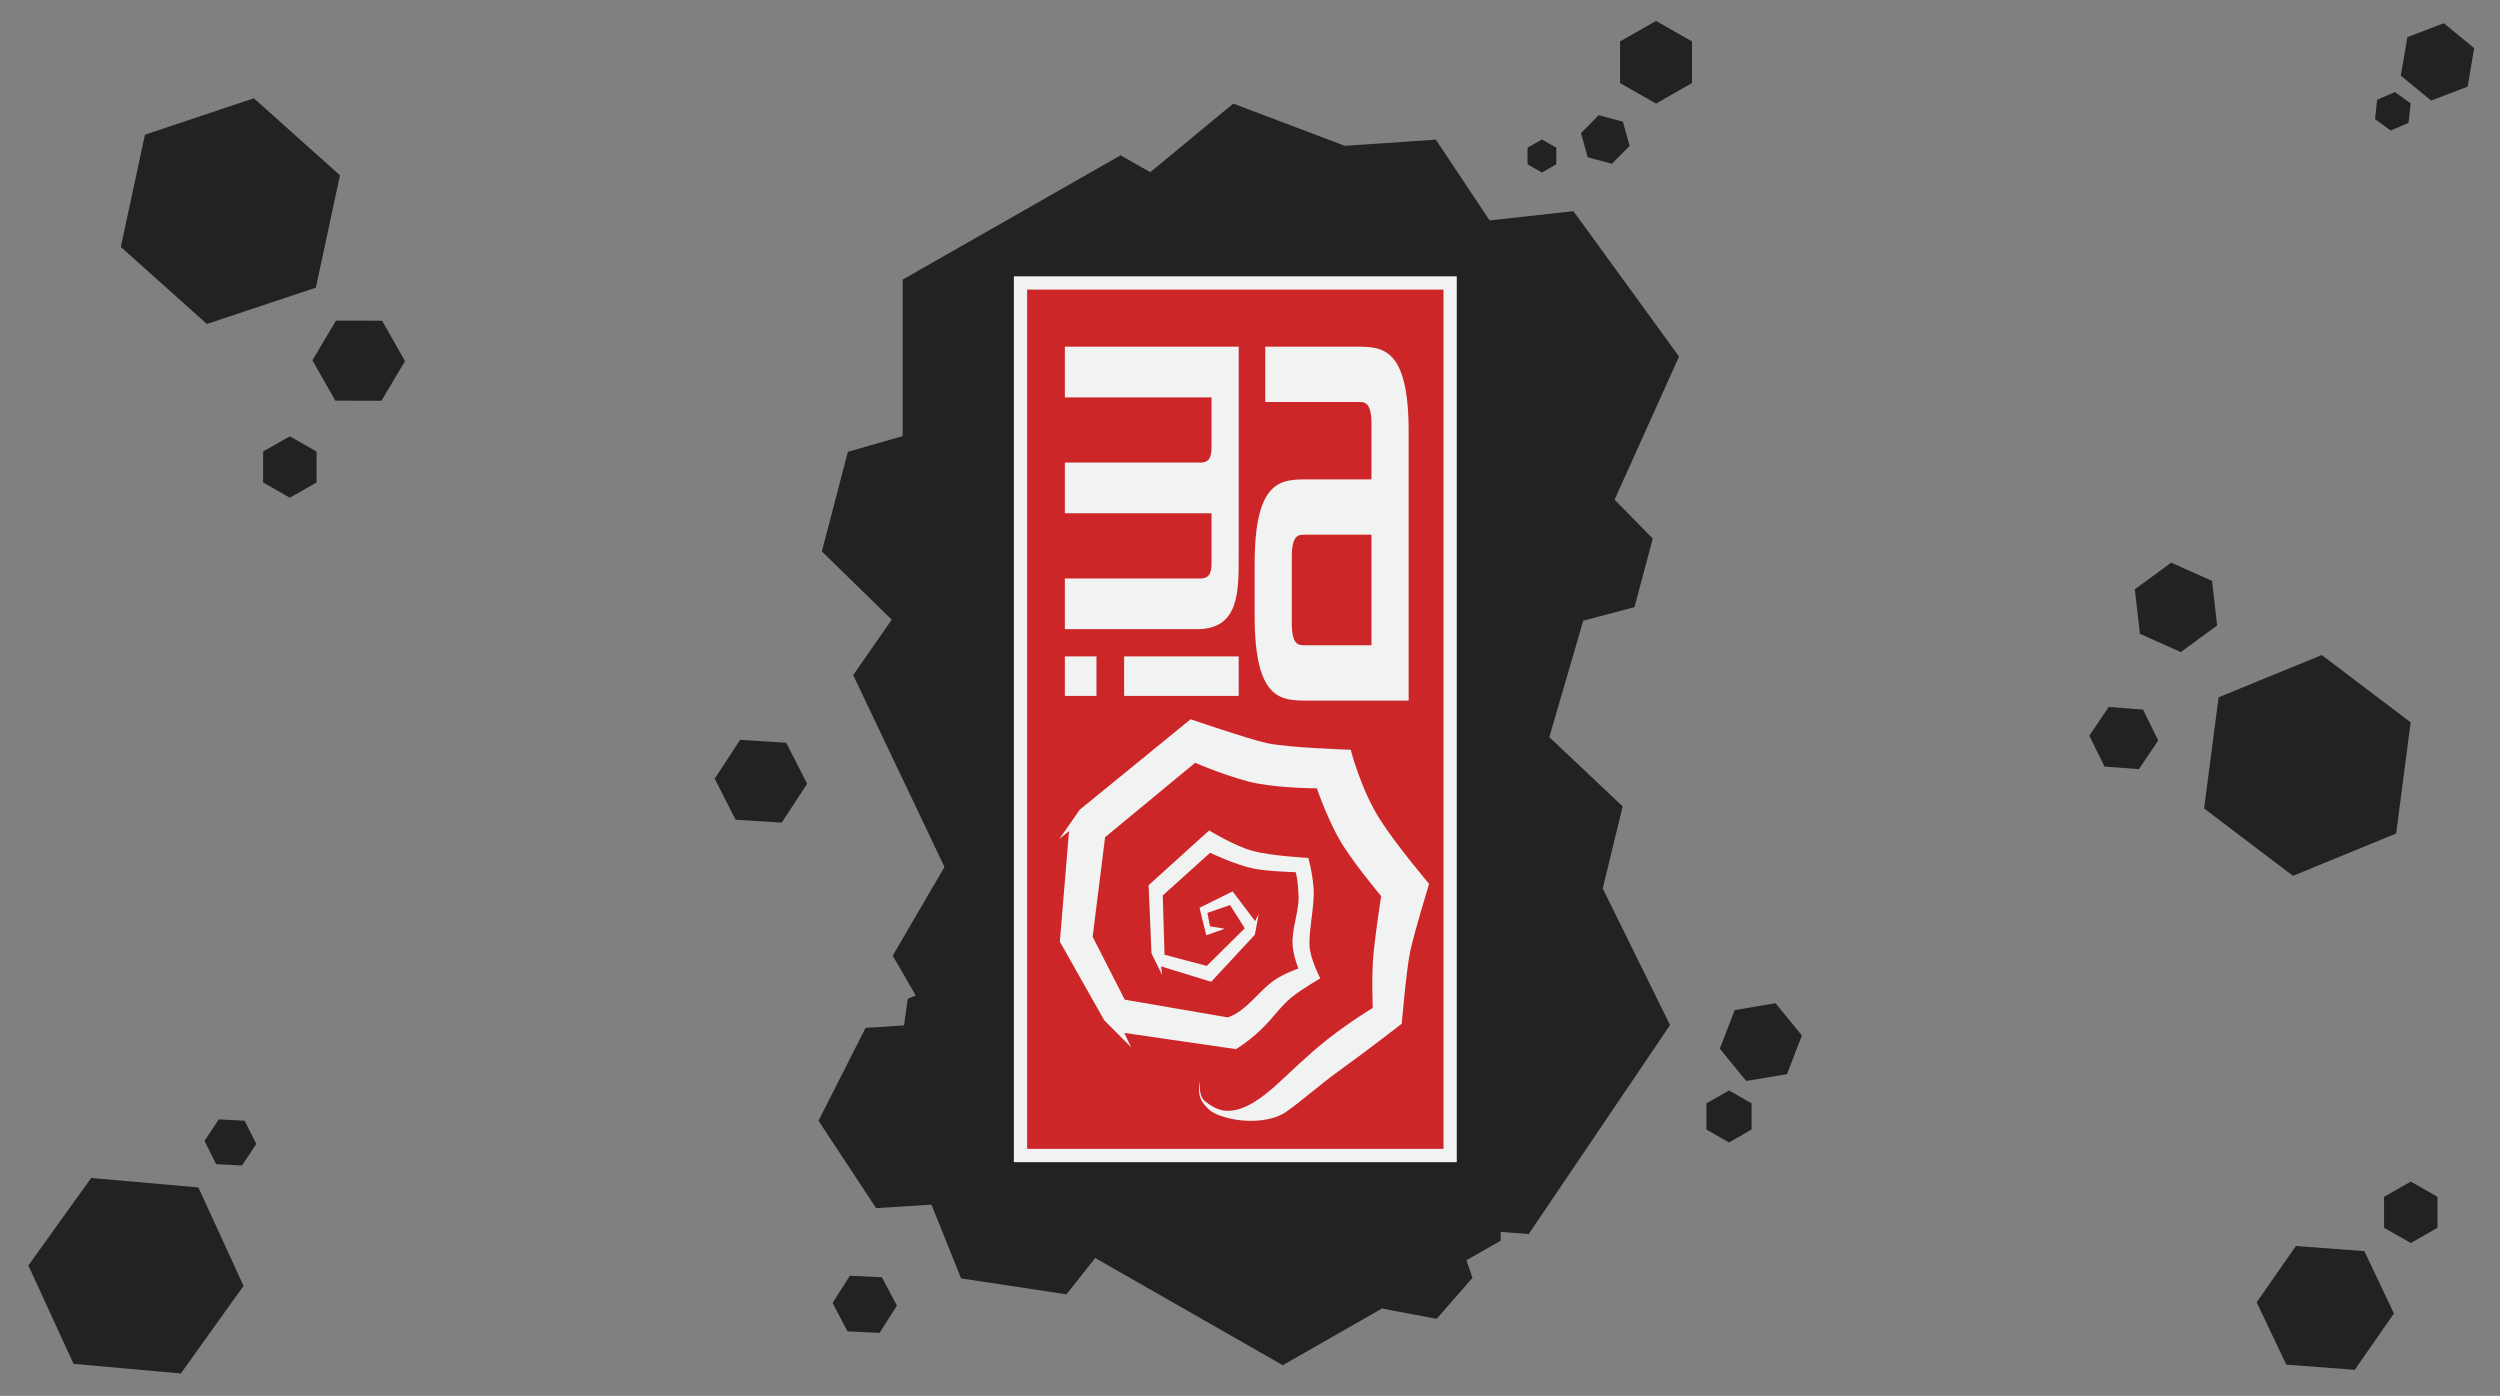
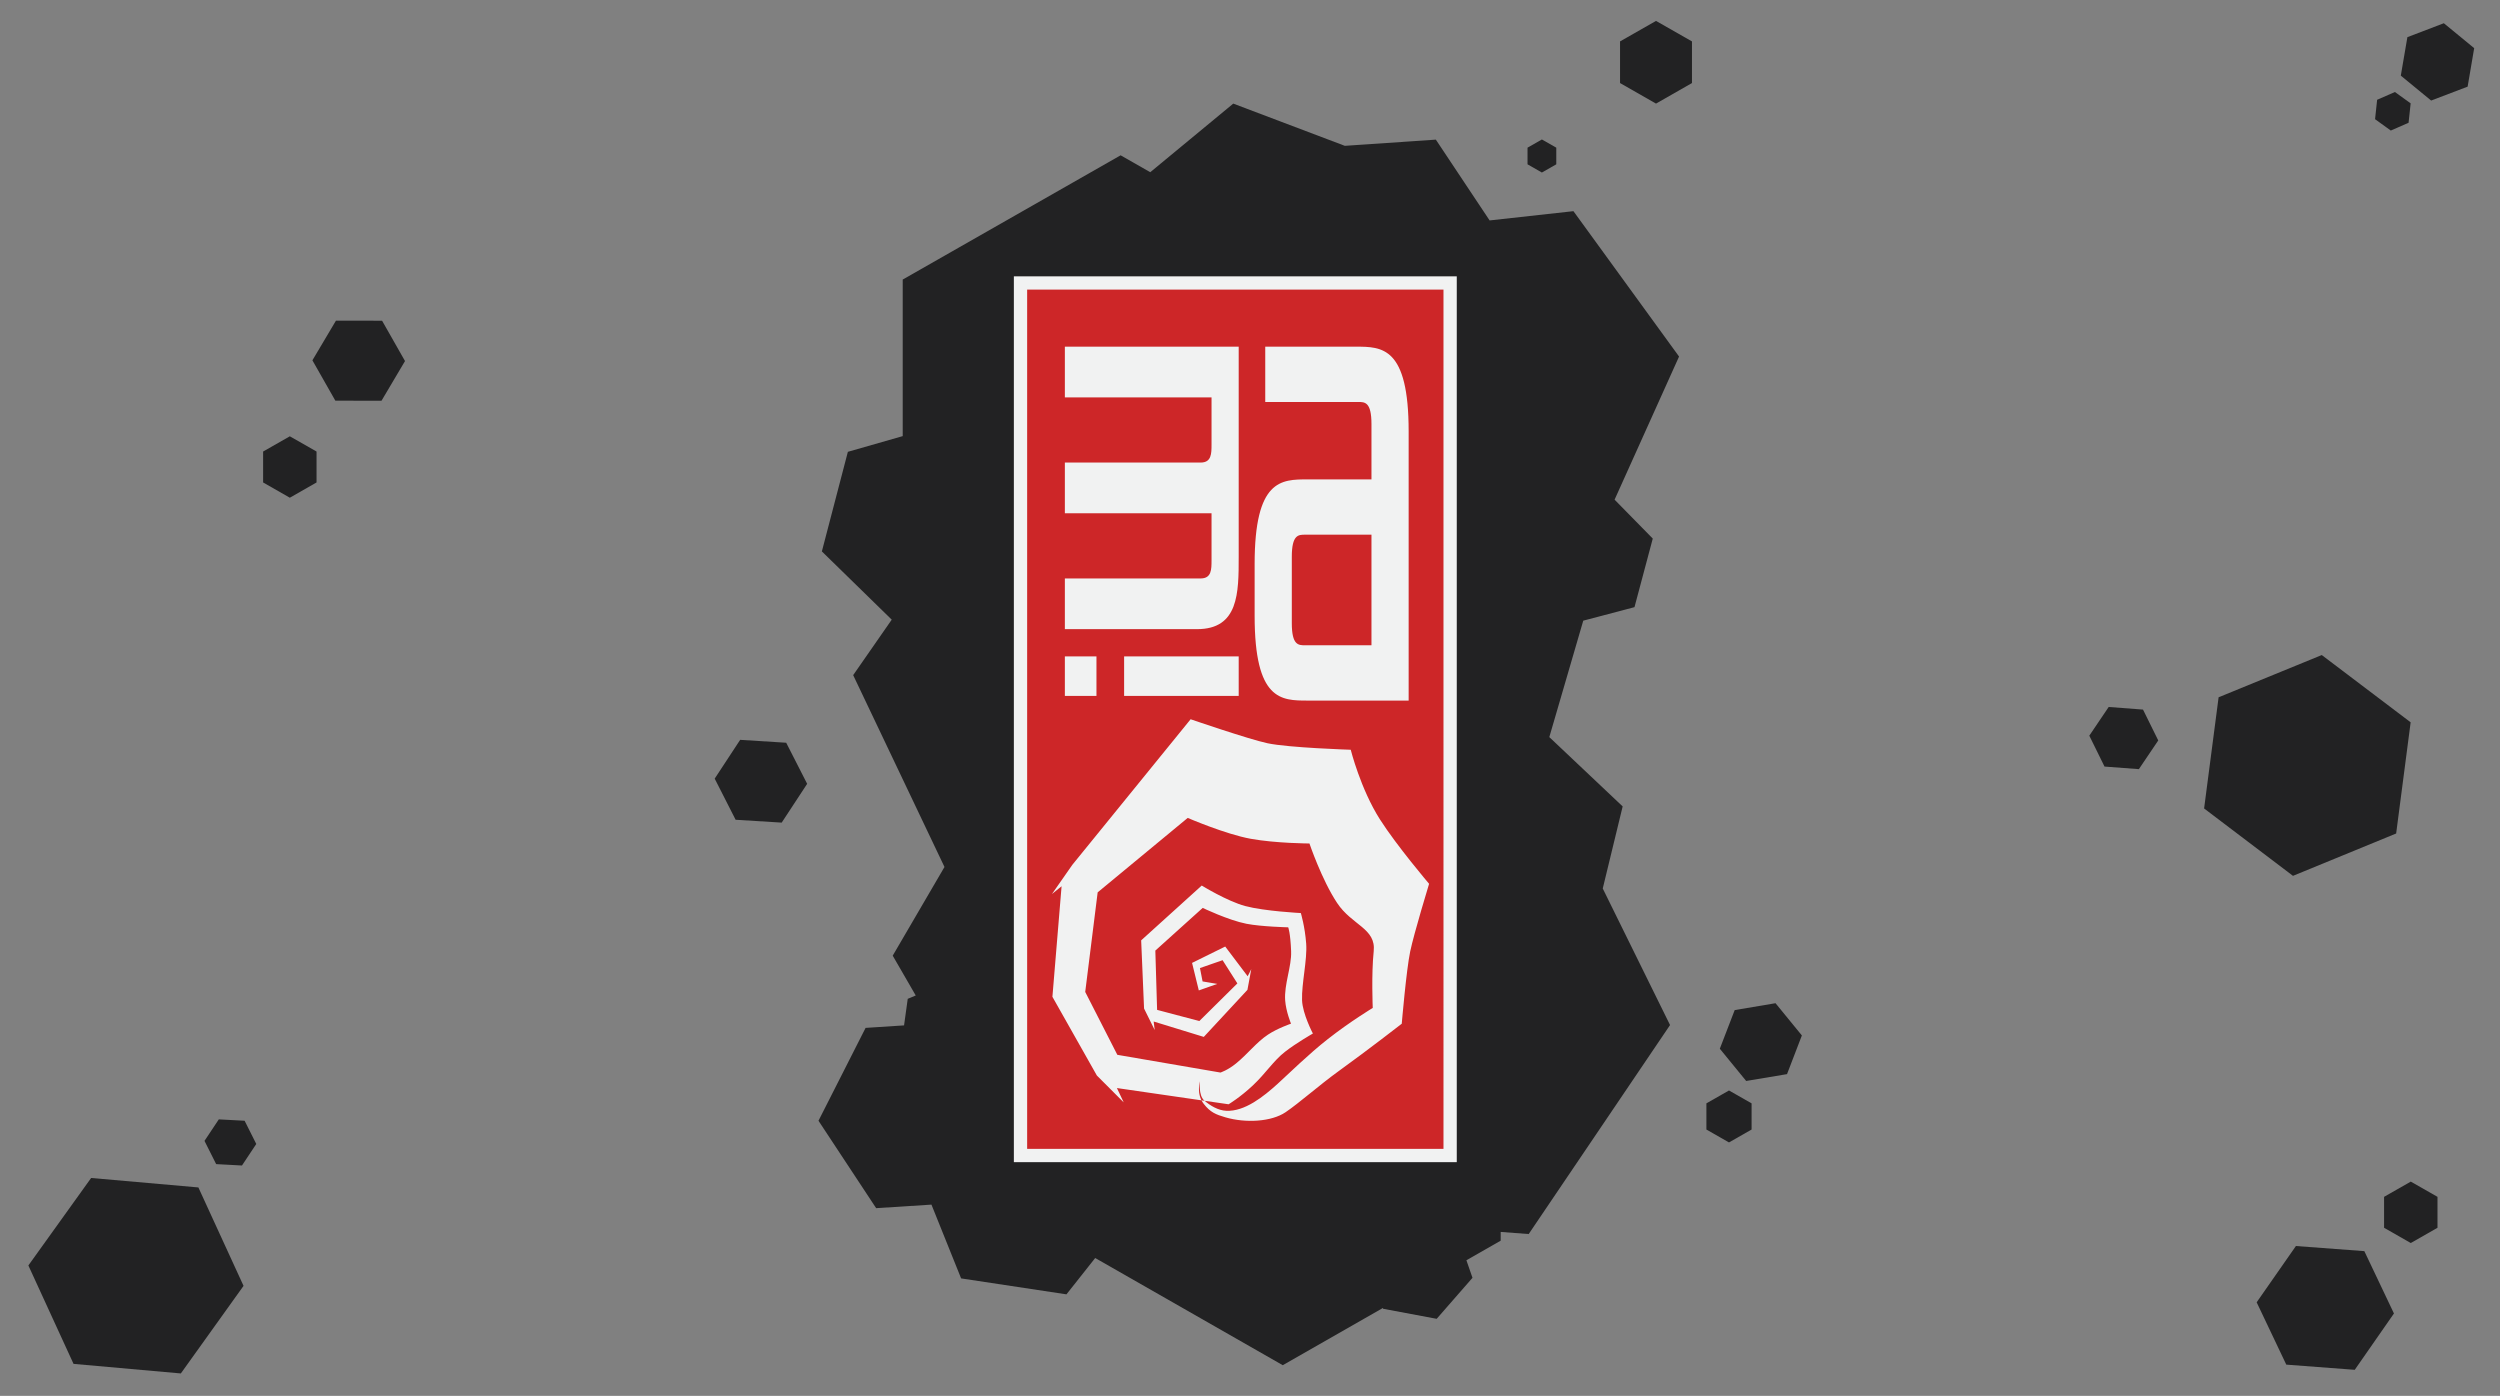
<svg xmlns="http://www.w3.org/2000/svg" version="1.1" x="0px" y="0px" width="800px" height="446.684px" viewBox="0 0 800 446.684" enable-background="new 0 0 800 446.684" xml:space="preserve">
  <rect x="0" y="0" width="800" height="446.684" fill="#808080" stroke="none" />
  <g id="Background">
    <polygon fill="#222223" points="519.253,258.055 495.78,235.872 506.644,198.612 523.035,194.29 528.885,172.342 516.667,159.894    537.3,114.095 503.497,67.572 476.676,70.537 459.47,44.681 430.345,46.665 394.644,33.153 368.084,55.106 358.598,49.697    288.868,89.46 288.868,139.558 271.319,144.583 262.997,176.453 285.354,198.292 273.015,216.044 302.235,277.433 285.669,305.811    293.035,318.552 290.475,319.625 289.299,328.125 276.988,328.925 261.916,358.637 280.367,386.611 298.065,385.479    307.556,409.089 341.264,414.191 350.464,402.564 410.485,436.864 442.524,418.556 442.613,418.811 459.737,422.021    471.196,408.899 469.249,403.284 480.218,397.017 480.218,394.217 489.18,394.895 534.414,328.015 512.88,284.318  " />
    <g id="Floating__x23_1">
      <polygon fill="#222223" points="568.165,321.028 555.102,323.229 550.343,335.592 558.775,345.91 571.848,343.72 576.597,331.346       " />
      <polygon fill="#222223" points="546.046,353.075 546.046,361.448 553.277,365.581 560.509,361.448 560.509,353.075     553.277,348.951   " />
      <polygon fill="#222223" points="258.29,250.825 251.583,237.674 236.851,236.75 228.702,249.162 235.399,262.325 250.141,263.236       " />
      <polygon fill="#222223" points="518.415,13.252 518.415,26.577 529.922,33.153 541.431,26.577 541.431,13.252 529.922,6.69   " />
-       <polygon fill="#222223" points="511.595,36.861 505.915,42.59 508.06,50.322 515.811,52.401 521.49,46.672 519.339,38.945   " />
      <polygon fill="#222223" points="488.809,47.254 488.809,52.581 493.408,55.209 498.009,52.581 498.009,47.254 493.408,44.631       " />
-       <polygon fill="#222223" points="271.966,408.228 266.422,416.938 271.208,426.026 281.467,426.515 287.012,417.805     282.219,408.727   " />
    </g>
    <g id="Floating__x23_2">
      <polygon id="Cube_1_" fill="#222223" points="705.314,258.707 709.954,223.129 742.966,209.614 771.407,231.141 766.769,266.719     733.754,280.27   " />
-       <polygon id="Cube_2_" fill="#222223" points="683.146,188.564 694.779,180.049 707.861,185.9 709.487,200.14 697.854,208.655     684.761,202.812   " />
      <polygon id="Cube_3_" fill="#222223" points="668.579,235.415 674.78,226.233 685.764,227.068 690.64,236.946 684.438,246.127     673.447,245.303   " />
-       <polygon id="Cube_4_" fill="#222223" points="66.202,103.671 38.661,79.018 46.389,43.093 81.245,31.449 108.785,56.102     101.085,92.054   " />
      <polygon id="Cube_5_" fill="#222223" points="107.308,128.211 99.97,115.303 107.503,102.609 122.266,102.628 129.604,115.536     122.077,128.244   " />
      <polygon id="Cube_6_" fill="#222223" points="84.198,154.385 84.198,144.489 92.745,139.615 101.292,144.489 101.292,154.385     92.745,159.27   " />
      <polygon id="Cube_7_" fill="#222223" points="23.533,436.441 9.079,404.946 29.161,376.952 63.481,379.979 77.935,411.475     57.868,439.503   " />
      <polygon id="Cube_8_" fill="#222223" points="69.169,372.517 65.438,365.085 70.018,358.2 78.276,358.639 82.008,366.07     77.43,372.962   " />
      <polygon id="Cube_9_" fill="#222223" points="777.965,32.176 768.258,24.203 770.362,11.892 782.03,7.434 791.737,15.409     789.642,27.727   " />
      <polygon id="Cube_10_" fill="#222223" points="760.02,38.139 760.682,31.93 766.372,29.444 771.407,33.075 770.744,39.285     765.055,41.777   " />
      <polygon id="Cube_11_" fill="#222223" points="731.61,436.683 722.132,416.736 734.691,398.728 756.587,400.364 766.064,420.311     753.516,438.341   " />
      <polygon id="Cube_12_" fill="#222223" points="762.903,392.886 762.903,382.988 771.45,378.115 779.998,382.988 779.998,392.886     771.45,397.77   " />
    </g>
  </g>
  <g id="Logotype">
    <g id="Tag">
      <rect id="Background_1_" x="324.435" y="88.43" fill="#F1F2F2" width="141.73" height="283.46" />
-       <path fill="#CD2628" d="M328.687,92.682v274.956h133.227V92.682H328.687z M451.27,304.429c-1.25,5.915-2.71,23.162-2.71,23.162    s-10.443,8.13-20.236,15.201c-6.125,4.42-12.512,10.119-16.95,13.122c-4.535,3.068-12.793,3.521-19.248,1.629    c-3.069-0.898-4.829-1.611-6.933-4.304c-2.491-3.186-1.186-7.259-1.186-7.259s-0.614,4.519,1.4,6.226    c1.864,1.579,4.351,3.131,7.022,3.249c5.893,0.261,11.857-4.503,16.446-8.665c3.693-3.351,9.811-9.411,16.049-14.302    c7.213-5.655,14.354-9.949,14.354-9.949s-0.465-10.821,0.308-18.149c0.723-6.866,2.378-17.645,2.378-17.645    s-6.968-8.277-11.718-15.451c-4.948-7.476-8.842-19.025-8.842-19.025s-10.748-0.045-18.79-1.502    c-8.1-1.469-20.167-6.68-20.167-6.68l-28.818,23.825l-3.981,31.86l10.277,20.124l33,5.675c0,0,2.275-0.712,4.933-2.867    c3.865-3.138,6.535-6.791,10.273-9.267c3.113-2.061,7.369-3.506,7.369-3.506s-1.605-3.891-1.865-7.415    c-0.38-5.174,2.092-10.856,1.903-15.757c-0.229-5.968-0.932-7.66-0.932-7.66s-8.63-0.204-13.372-1.138    c-5.822-1.146-13.99-5.075-13.99-5.075l-15.158,13.659l0.566,18.971l13.513,3.574l12.173-12.044l-4.725-7.425l-7.243,2.513    l0.832,4.278l4.704,0.795l-5.908,2.086l-2.159-8.808l10.609-5.237l7.185,9.514l1.157-2.288l-1.234,6.639l-13.965,15.054    l-16.039-4.928l0.334,2.738l-3.409-6.888l-0.925-21.817l19.383-17.54c0,0,8.106,4.999,13.918,6.56    c6.183,1.658,17.795,2.244,17.795,2.244s1.307,4.305,1.709,9.765c0.382,5.174-1.505,12.864-1.32,18.121    c0.153,4.389,3.466,10.665,3.466,10.665s-5.286,3.009-8.921,5.839c-3.688,2.872-6.166,6.895-10.278,10.757    c-4.111,3.862-7.776,6.042-7.776,6.042l-35.735-5.192l2.172,4.586l-8.591-8.6l-14.223-25.188l2.934-35.373l-3.091,2.501    l6.534-9.362L381,230.16c0,0,18.584,6.399,24.639,7.688c6.765,1.438,26.597,2.074,26.597,2.074s3.142,12.542,9.327,22.259    c5.365,8.43,15.744,20.638,15.744,20.638S452.517,298.53,451.27,304.429z" />
+       <path fill="#CD2628" d="M328.687,92.682v274.956h133.227V92.682H328.687z M451.27,304.429c-1.25,5.915-2.71,23.162-2.71,23.162    s-10.443,8.13-20.236,15.201c-6.125,4.42-12.512,10.119-16.95,13.122c-4.535,3.068-12.793,3.521-19.248,1.629    c-3.069-0.898-4.829-1.611-6.933-4.304c-2.491-3.186-1.186-7.259-1.186-7.259s-0.614,4.519,1.4,6.226    c1.864,1.579,4.351,3.131,7.022,3.249c5.893,0.261,11.857-4.503,16.446-8.665c3.693-3.351,9.811-9.411,16.049-14.302    c7.213-5.655,14.354-9.949,14.354-9.949s-0.465-10.821,0.308-18.149s-6.968-8.277-11.718-15.451c-4.948-7.476-8.842-19.025-8.842-19.025s-10.748-0.045-18.79-1.502    c-8.1-1.469-20.167-6.68-20.167-6.68l-28.818,23.825l-3.981,31.86l10.277,20.124l33,5.675c0,0,2.275-0.712,4.933-2.867    c3.865-3.138,6.535-6.791,10.273-9.267c3.113-2.061,7.369-3.506,7.369-3.506s-1.605-3.891-1.865-7.415    c-0.38-5.174,2.092-10.856,1.903-15.757c-0.229-5.968-0.932-7.66-0.932-7.66s-8.63-0.204-13.372-1.138    c-5.822-1.146-13.99-5.075-13.99-5.075l-15.158,13.659l0.566,18.971l13.513,3.574l12.173-12.044l-4.725-7.425l-7.243,2.513    l0.832,4.278l4.704,0.795l-5.908,2.086l-2.159-8.808l10.609-5.237l7.185,9.514l1.157-2.288l-1.234,6.639l-13.965,15.054    l-16.039-4.928l0.334,2.738l-3.409-6.888l-0.925-21.817l19.383-17.54c0,0,8.106,4.999,13.918,6.56    c6.183,1.658,17.795,2.244,17.795,2.244s1.307,4.305,1.709,9.765c0.382,5.174-1.505,12.864-1.32,18.121    c0.153,4.389,3.466,10.665,3.466,10.665s-5.286,3.009-8.921,5.839c-3.688,2.872-6.166,6.895-10.278,10.757    c-4.111,3.862-7.776,6.042-7.776,6.042l-35.735-5.192l2.172,4.586l-8.591-8.6l-14.223-25.188l2.934-35.373l-3.091,2.501    l6.534-9.362L381,230.16c0,0,18.584,6.399,24.639,7.688c6.765,1.438,26.597,2.074,26.597,2.074s3.142,12.542,9.327,22.259    c5.365,8.43,15.744,20.638,15.744,20.638S452.517,298.53,451.27,304.429z" />
      <g id="Letters_1_">
        <g id="m_1_">
          <path fill="#F1F2F2" d="M396.382,110.934v67.216c0,11.589,0,23.178-13.328,23.178h-42.3v-16.225h43.459      c3.477,0,3.477-2.897,3.477-5.795v-15.065h-46.936v-16.225h43.459c3.477,0,3.477-2.897,3.477-5.795v-15.065h-46.936v-16.225      H396.382z" />
        </g>
        <g id="_x21__1_">
          <path fill="#F1F2F2" d="M350.869,210.049v12.642h-10.114v-12.642H350.869z M396.382,210.049v12.642h-36.664v-12.642H396.382z" />
        </g>
        <g id="a_1_">
          <path fill="#F1F2F2" d="M401.48,180.536c0-27.133,8.497-27.133,16.995-27.133h20.395v-17.696c0-7.077-2.125-7.077-4.249-7.077      H404.88v-17.696h28.892c8.497,0,16.995,0,16.995,27.133v86.118h-32.291c-8.498,0-16.995,0-16.995-27.133V180.536z       M417.626,206.489h21.244v-35.391h-21.244c-2.124,0-4.249,0-4.249,7.078v21.236      C413.377,206.489,415.502,206.489,417.626,206.489z" />
        </g>
      </g>
    </g>
  </g>
</svg>